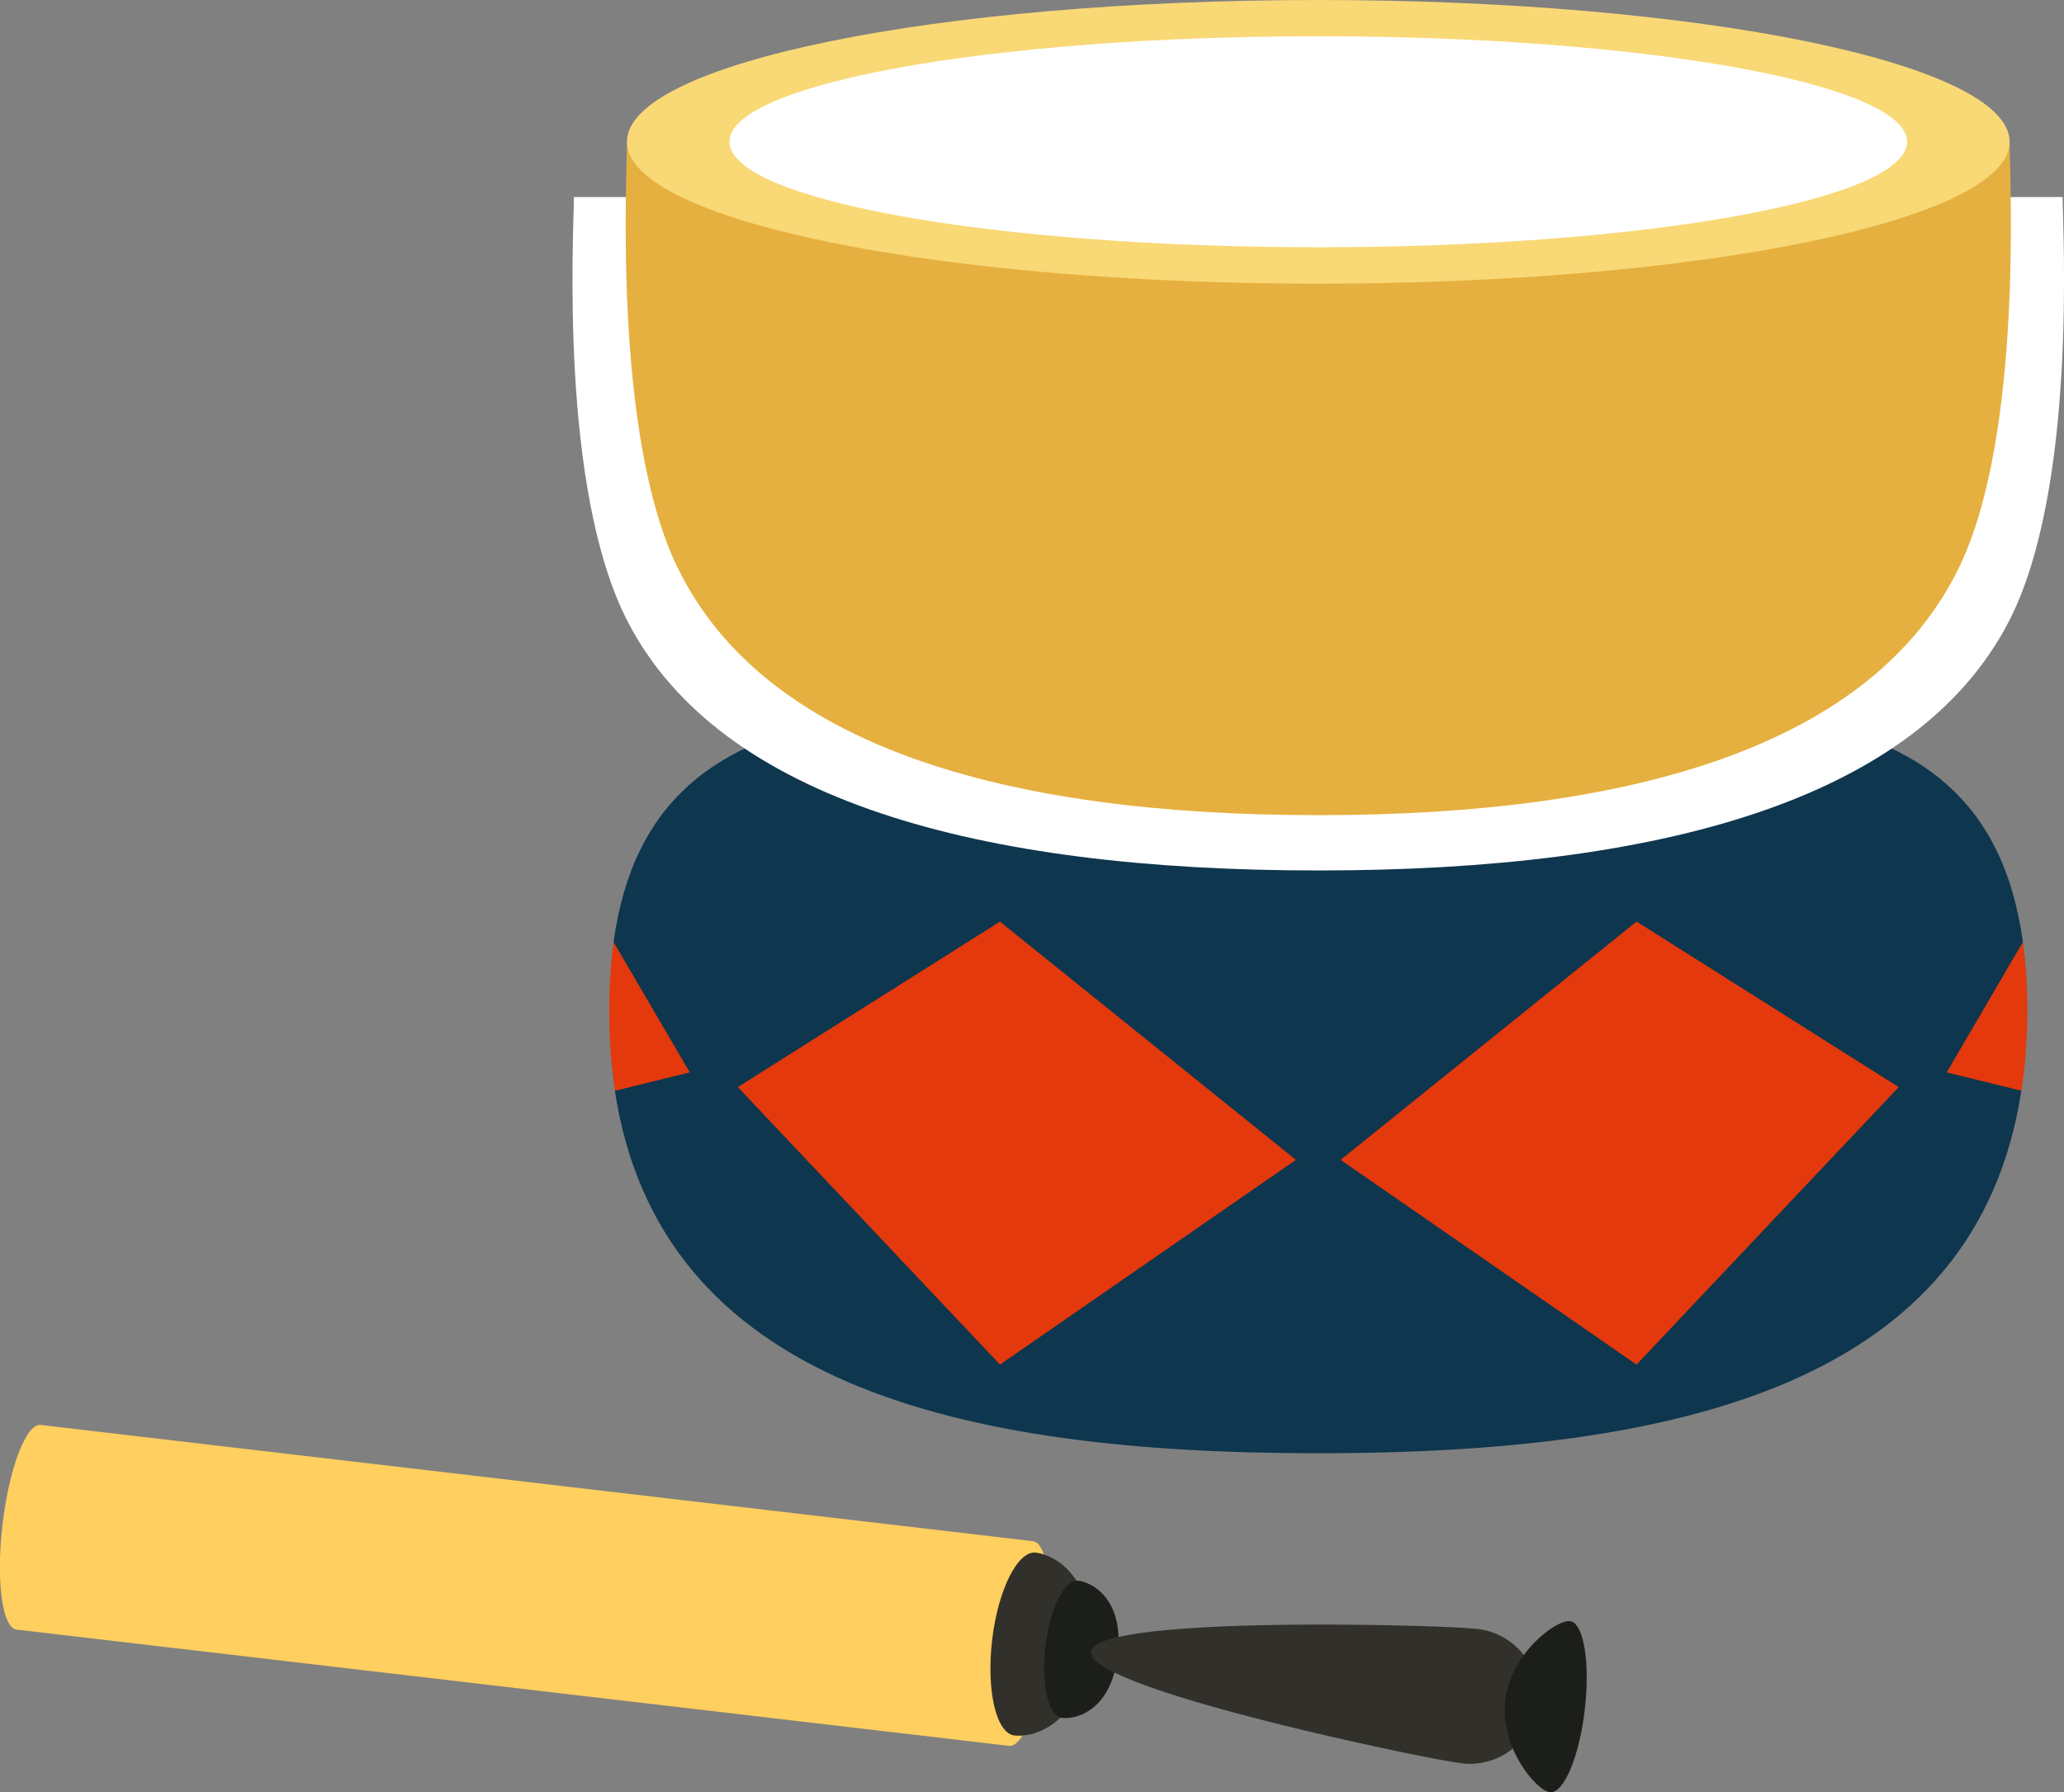
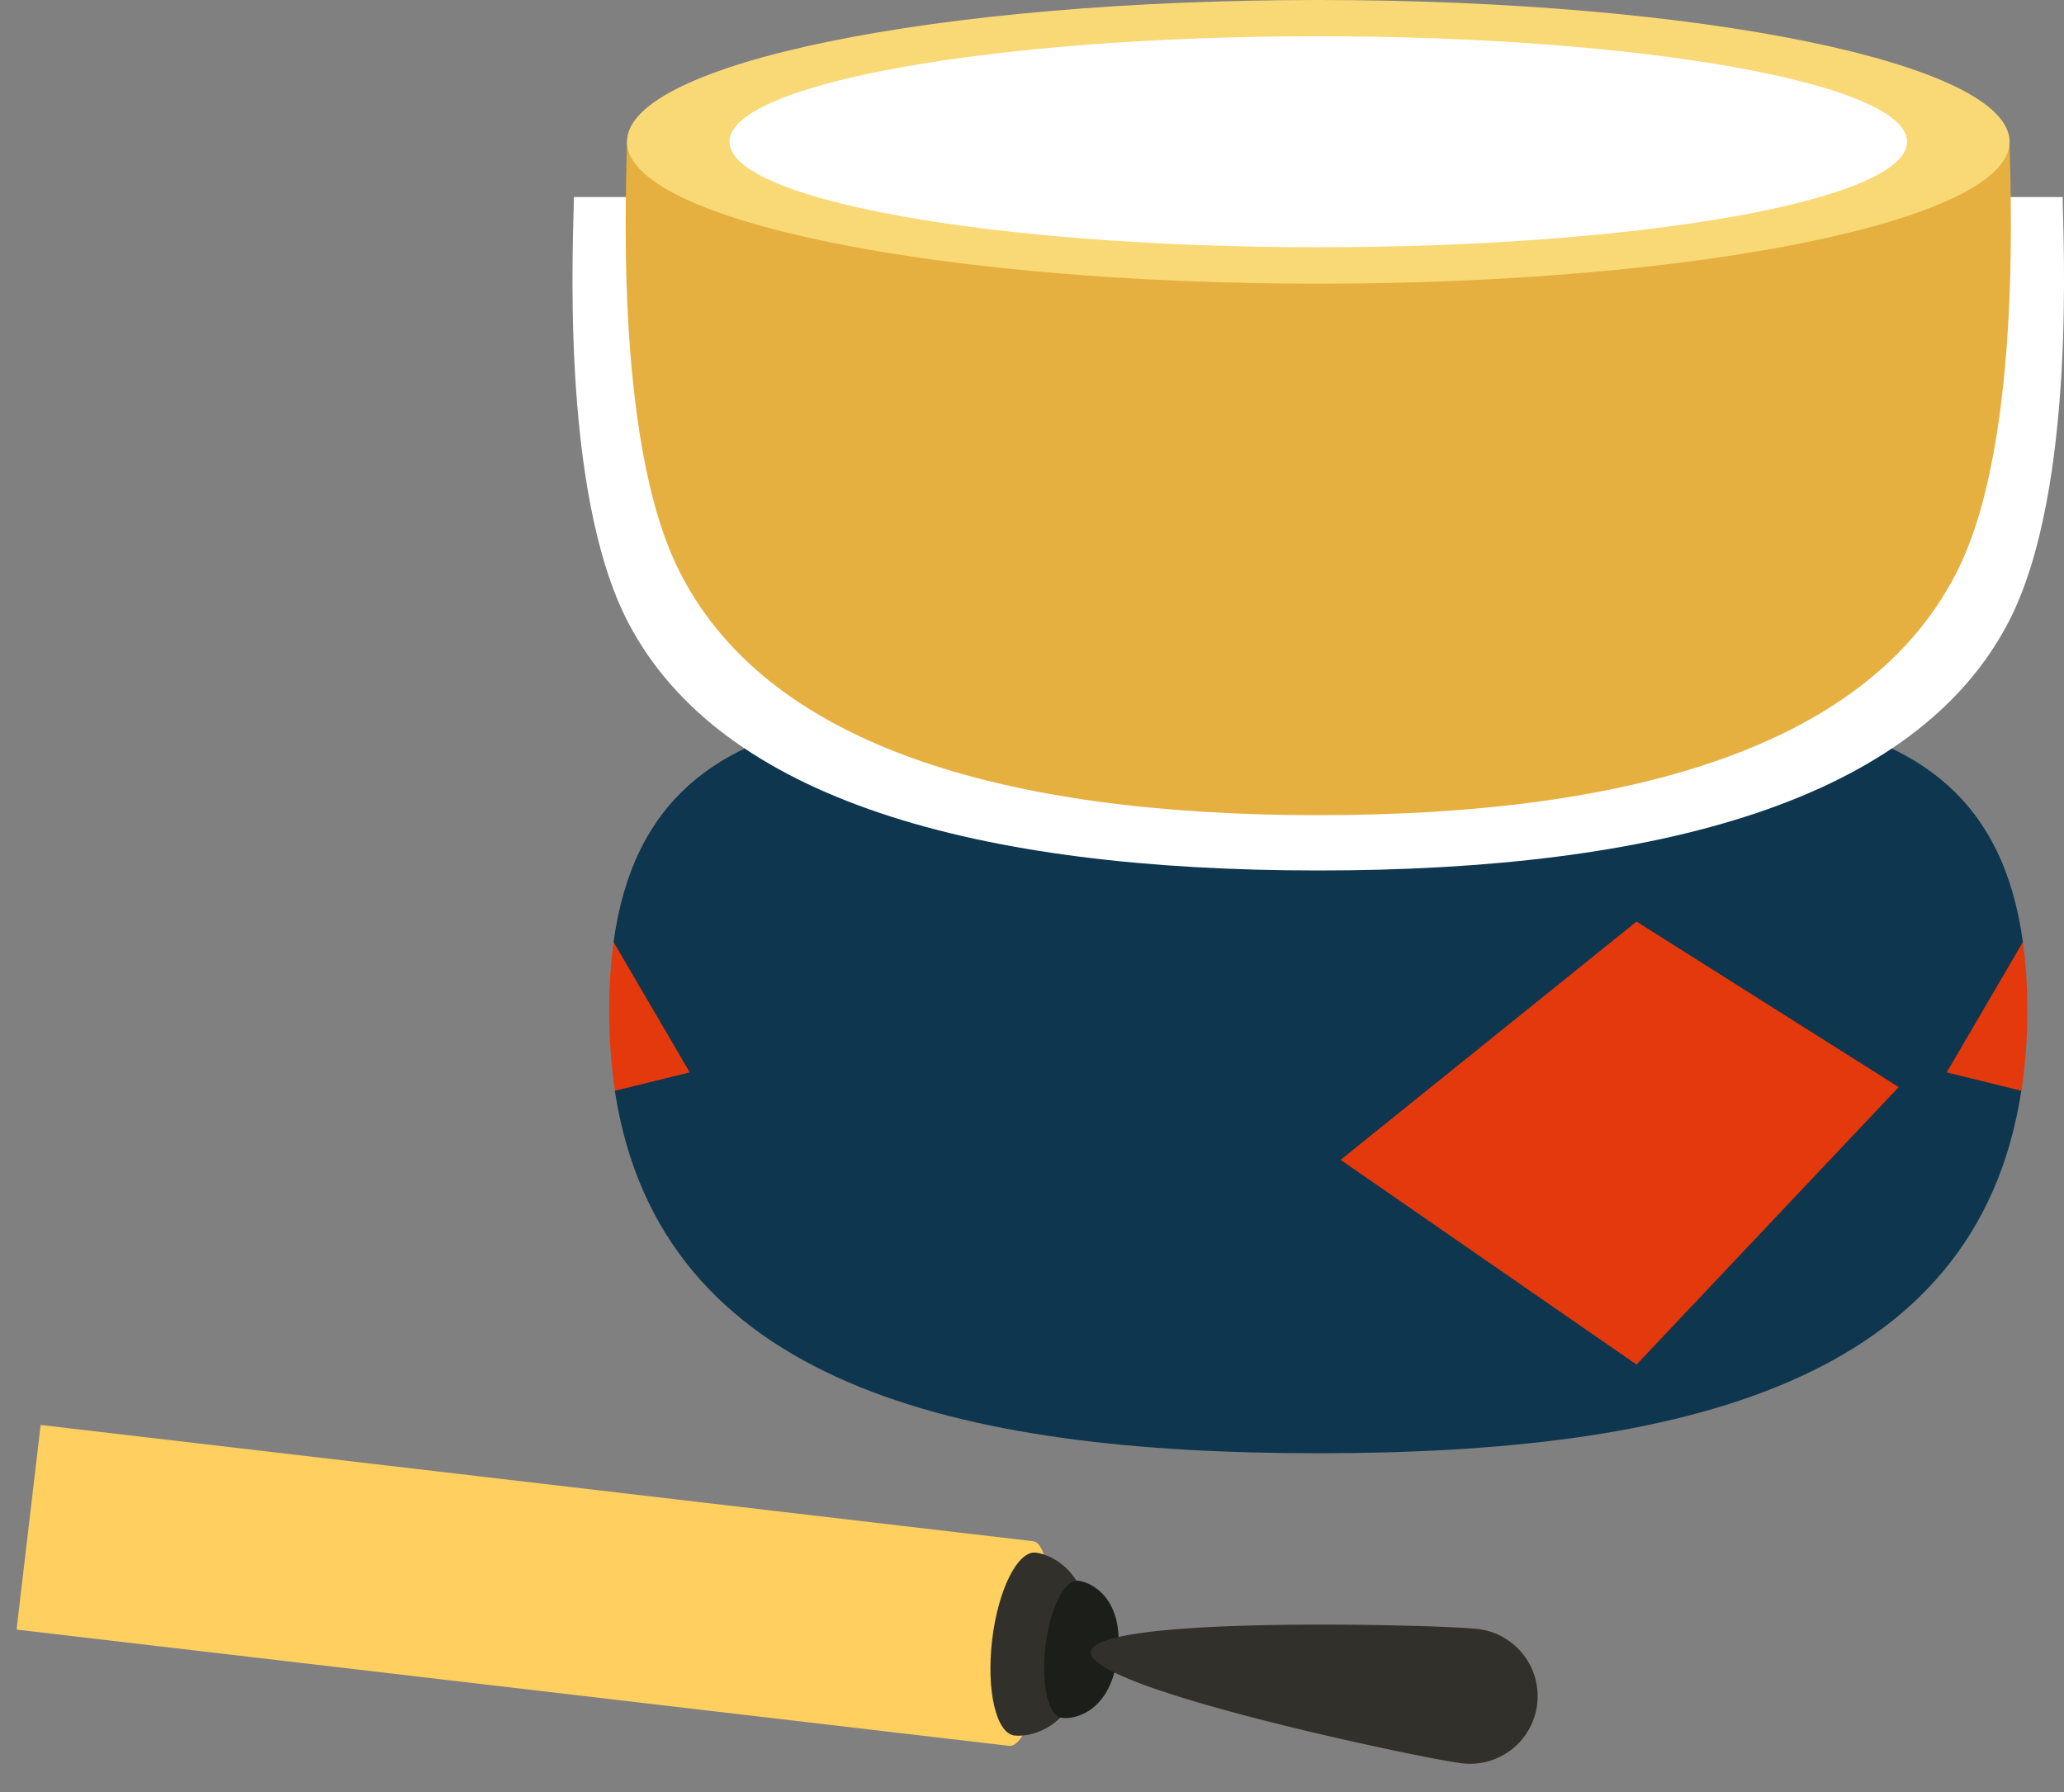
<svg xmlns="http://www.w3.org/2000/svg" width="81.417" height="70.714" viewBox="0 0 81.417 70.714">
  <rect x="0" y="0" width="81.417" height="70.714" fill="#808080" stroke="none" />
  <g transform="translate(-851 -779.913)">
    <g transform="translate(490.183 394.5)">
      <g transform="translate(384.849 413.233)">
        <path d="M444.338,486.524c-1.548-11.268-13.4-9.2-27.794-9.2s-26.249-2.069-27.8,9.2l1.6,4.8-1.549,1.069c1.767,11.579,13.512,14.3,27.741,14.3s25.971-2.724,27.738-14.3l-.79-1.377Z" transform="translate(-388.574 -477.176)" fill="#0e364e" />
        <path d="M483.336,514.747l11.674,8.077,10.341-10.948-10.341-6.531Z" transform="translate(-454.487 -496.805)" fill="#e3390c" />
        <path d="M565.208,508.011l-3.005,5.143,2.949.725a21.129,21.129,0,0,0,.231-3.18A19.809,19.809,0,0,0,565.208,508.011Z" transform="translate(-509.445 -498.663)" fill="#e3390c" />
-         <path d="M404.908,511.876l10.341,10.948,11.674-8.077-11.674-9.4Z" transform="translate(-399.836 -496.805)" fill="#e3390c" />
        <path d="M388.351,508.011a19.83,19.83,0,0,0-.172,2.688,21.142,21.142,0,0,0,.228,3.18l2.949-.725Z" transform="translate(-388.179 -498.663)" fill="#e3390c" />
      </g>
      <path d="M383.455,411.06c0,1.323-.6,11.535,2.139,16.781,3.653,7.011,13.781,9.788,27.224,9.788s23.568-2.777,27.221-9.788c2.735-5.246,2.142-15.458,2.142-16.781Z" transform="translate(0 -17.872)" fill="#fff" />
      <g transform="translate(385.497 385.413)">
        <path d="M390.367,403.86c0,1.323-.554,11.535,1.987,16.781,3.393,7.011,12.8,9.788,25.284,9.788s21.888-2.777,25.281-9.788c2.54-5.246,1.989-15.458,1.989-16.781Z" transform="translate(-390.316 -398.267)" fill="#e5b03f" />
        <g transform="translate(0.051)">
          <path d="M445.024,391.006c0,3.091-12.209,5.6-27.27,5.6s-27.27-2.5-27.27-5.6,12.207-5.593,27.27-5.593S445.024,387.915,445.024,391.006Z" transform="translate(-390.484 -385.413)" fill="#f9d876" />
          <path d="M450.276,394.292c0,2.3-10.4,4.163-23.226,4.163s-23.226-1.865-23.226-4.163,10.4-4.162,23.226-4.162S450.276,392,450.276,394.292Z" transform="translate(-399.78 -388.7)" fill="#fff" />
        </g>
      </g>
    </g>
    <g transform="translate(585.209 456.775)">
-       <path d="M267.394,379.359c.565.068.811,1.927.55,4.157s-.931,3.984-1.5,3.917-.814-1.926-.553-4.156S266.829,379.294,267.394,379.359Z" fill="#ffcf5f" />
      <path d="M269.313,379.364l39.149,4.587c.565.068.811,1.929.55,4.159s-.931,3.982-1.5,3.915l-39.149-4.587Z" transform="translate(-1.919 -0.005)" fill="#ffcf5f" />
      <path d="M420.877,399.12c.719.085,2.419.951,2.073,3.9s-2.2,3.4-2.919,3.315-1.113-1.767-.881-3.758S420.158,399.036,420.877,399.12Z" transform="translate(-114.224 -14.724)" fill="#32302a" />
      <path d="M428.75,403.468c.54.062,1.817.714,1.558,2.927s-1.653,2.551-2.193,2.487-.836-1.324-.66-2.823S428.21,403.4,428.75,403.468Z" transform="translate(-120.426 -17.964)" fill="#1c1e19" />
      <path d="M449.7,410.425a2.668,2.668,0,1,1-.62,5.284c-1.155-.134-14.612-2.912-14.44-4.371S448.546,410.288,449.7,410.425Z" transform="translate(-125.816 -23.031)" fill="#32302a" />
-       <path d="M501.262,409.73c.543.064.8,1.628.585,3.489s-.834,3.323-1.374,3.26-1.981-1.764-1.762-3.629S500.722,409.668,501.262,409.73Z" transform="translate(-173.542 -22.63)" fill="#1c1e19" />
    </g>
  </g>
</svg>